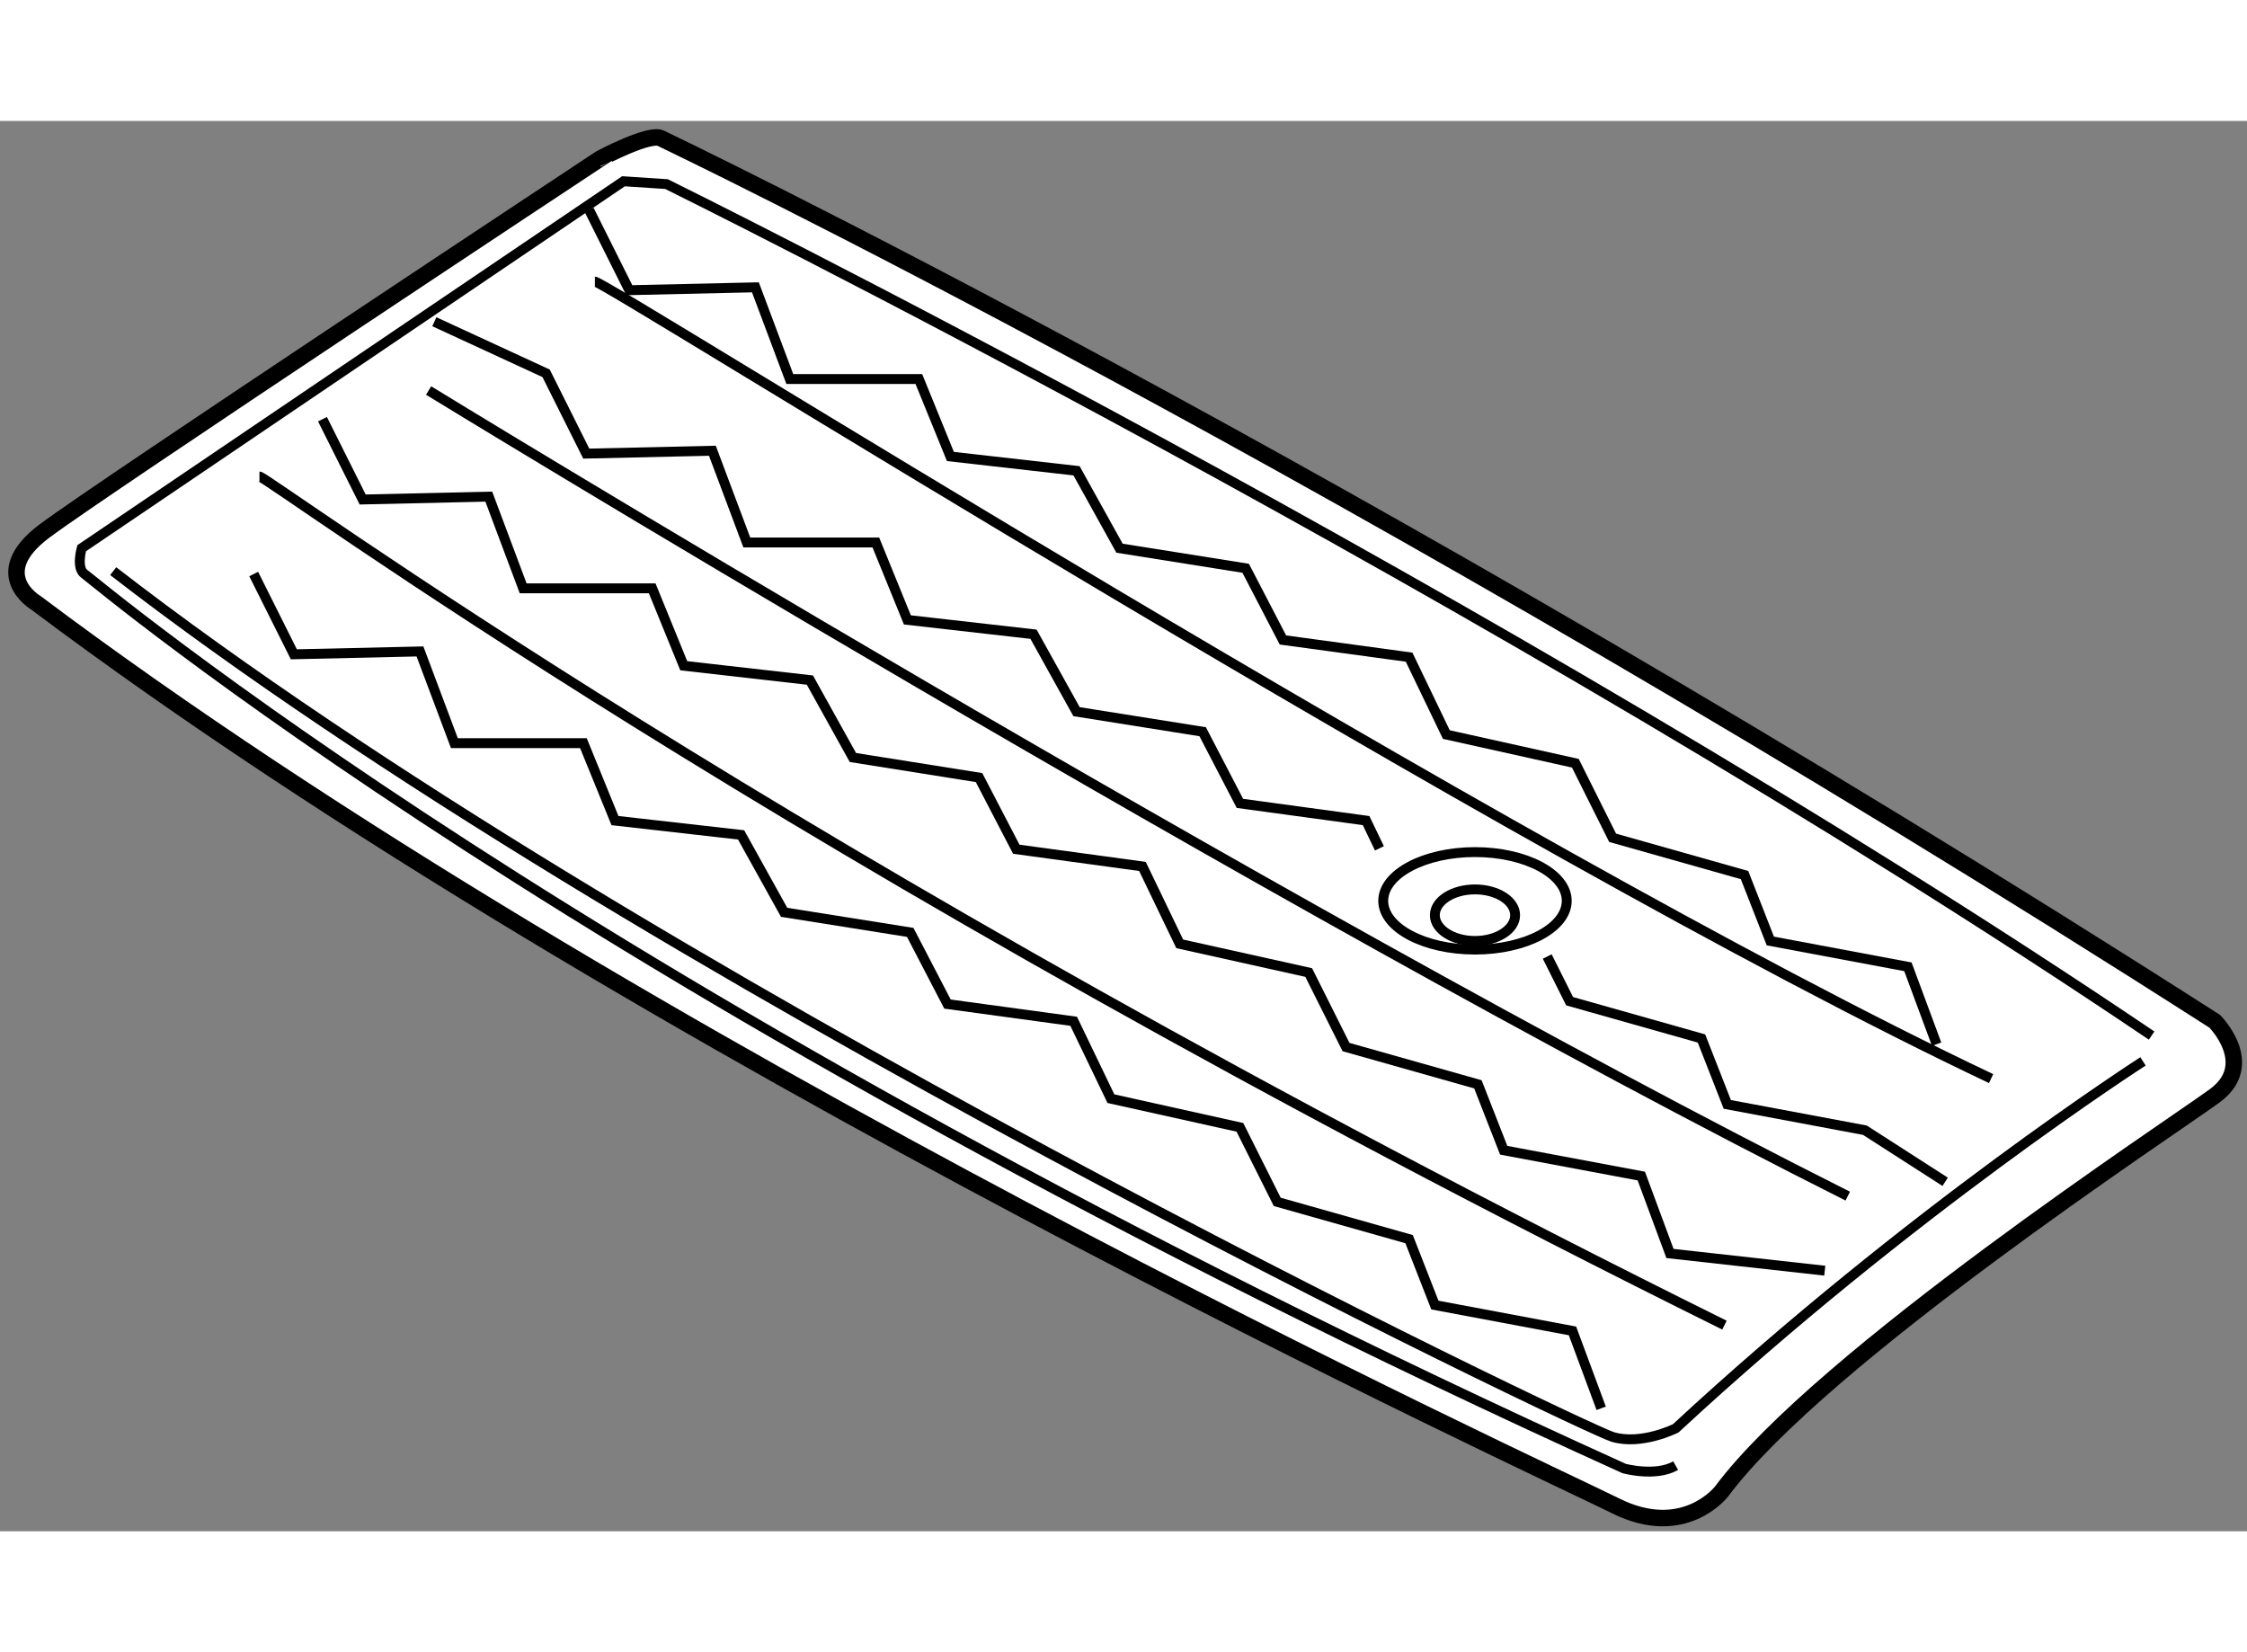
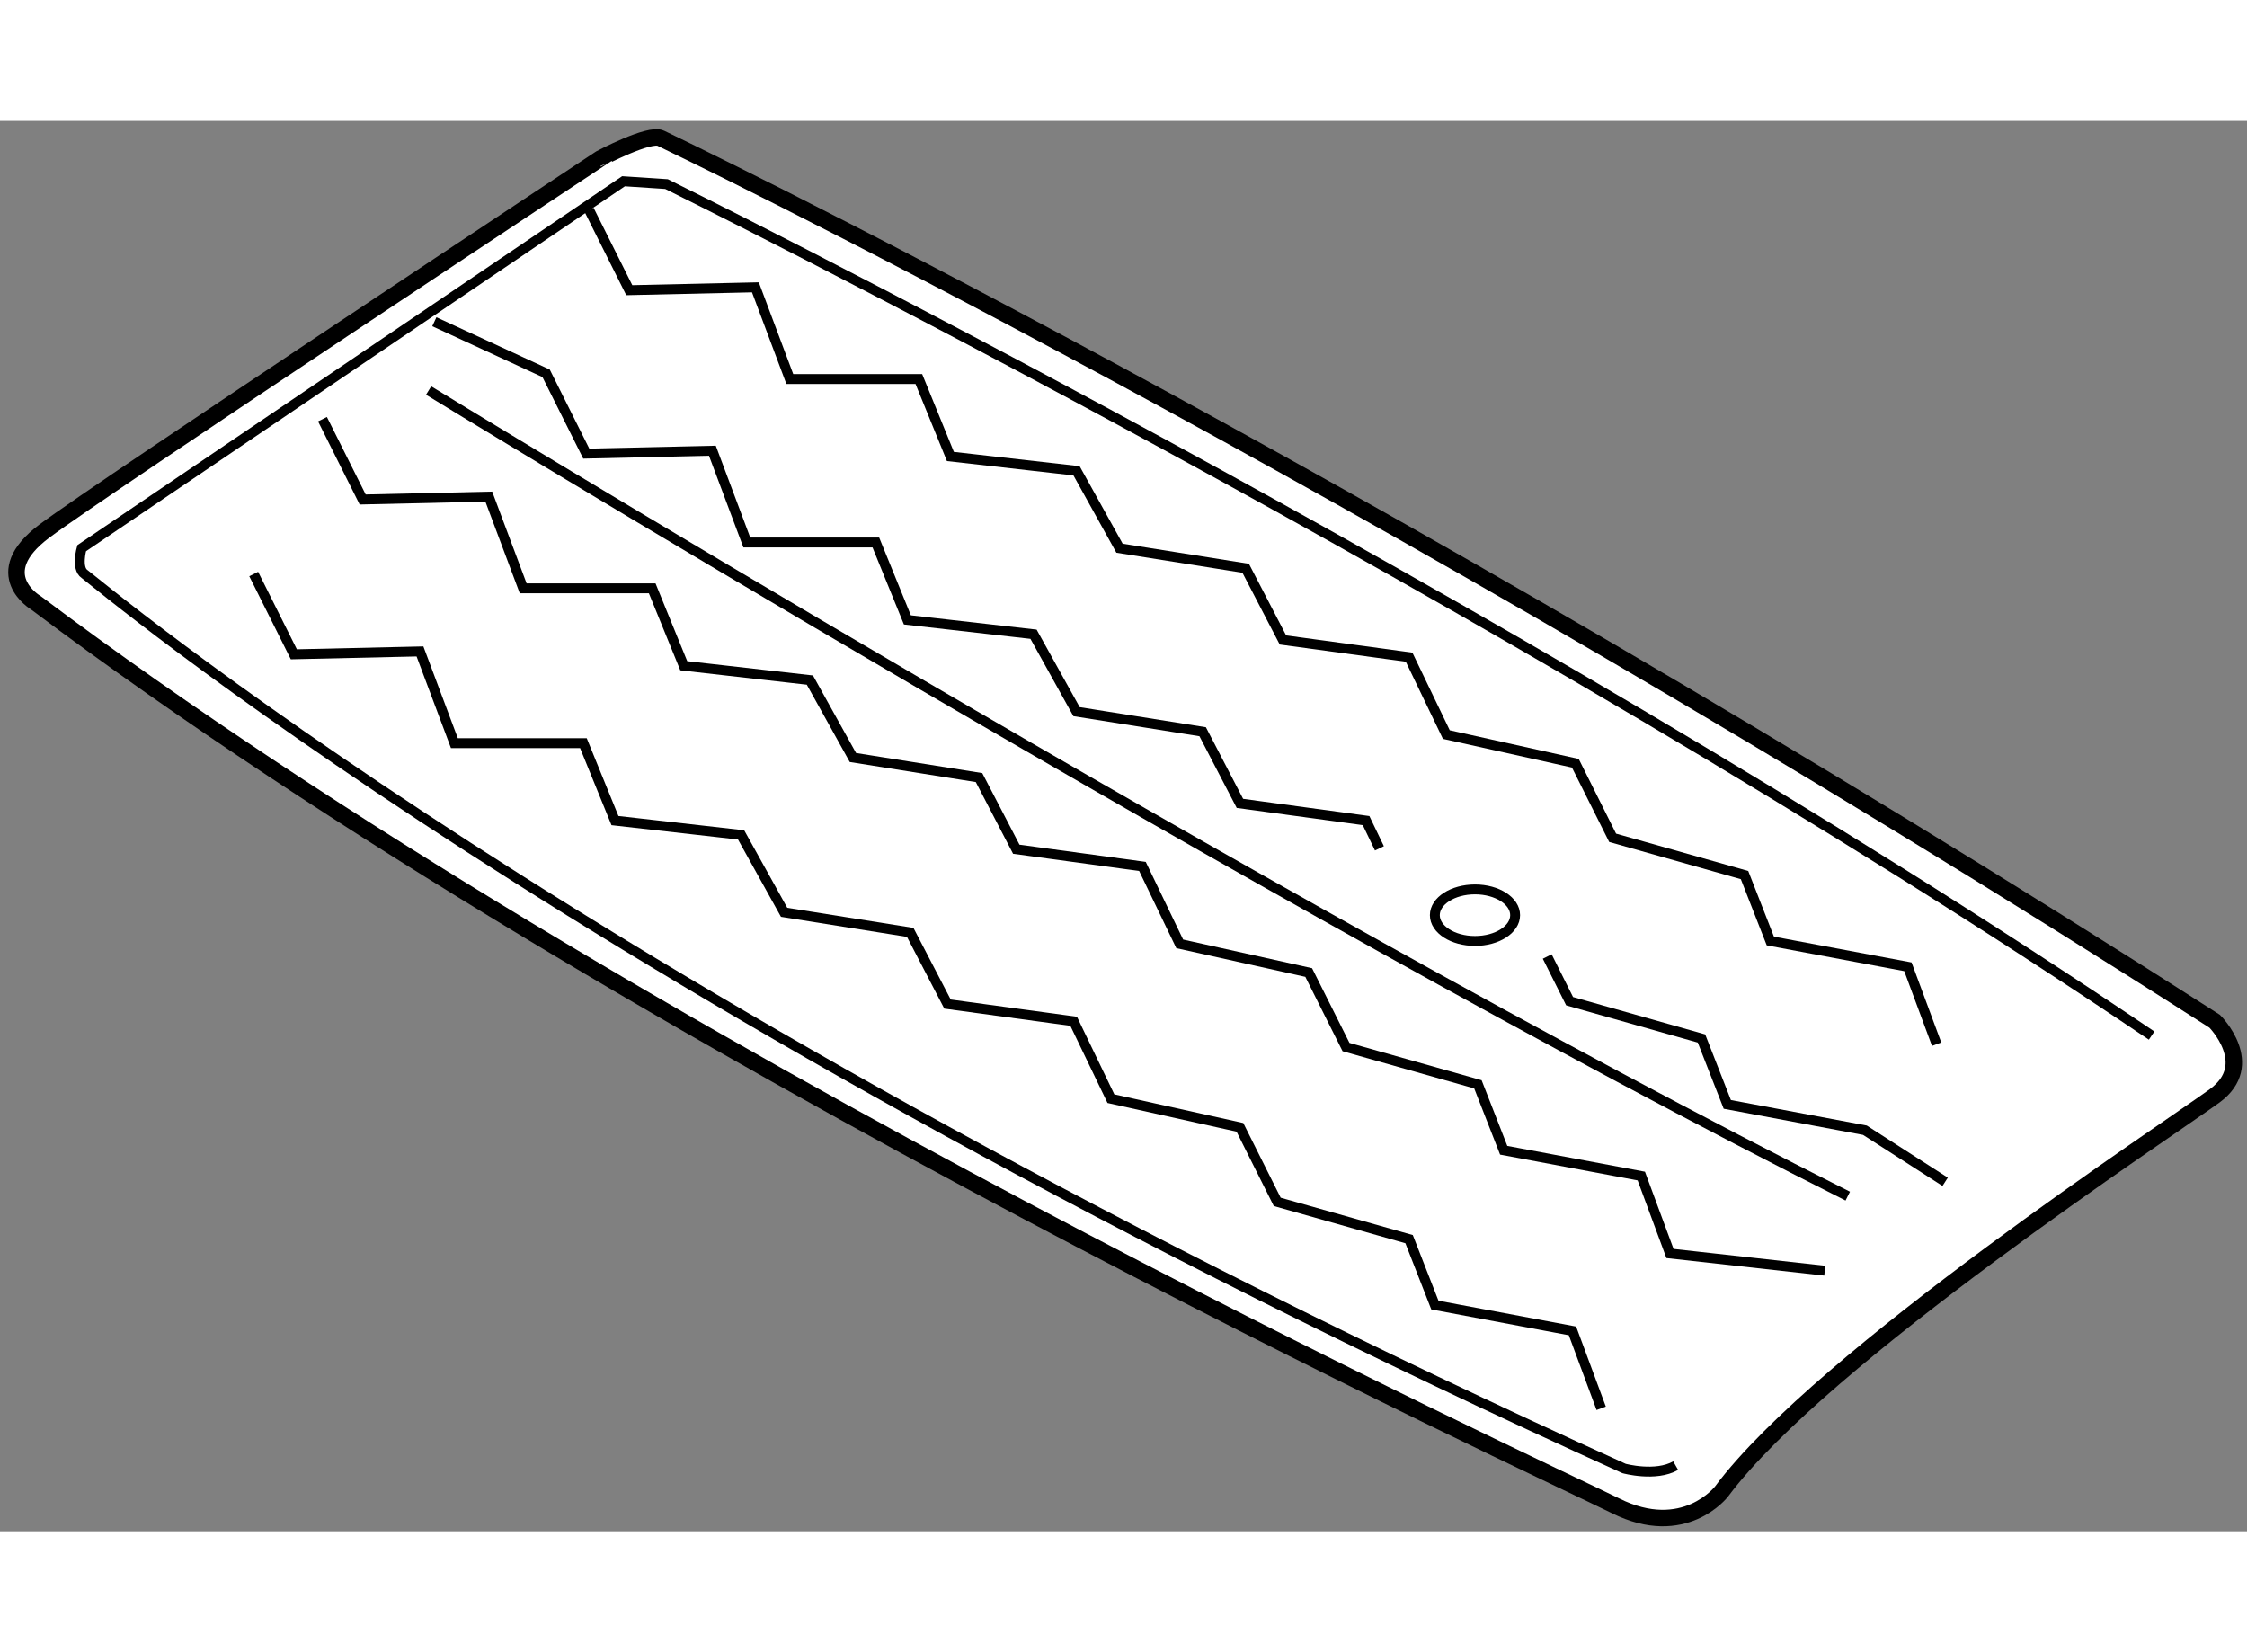
<svg xmlns="http://www.w3.org/2000/svg" version="1.1" x="0px" y="0px" width="244.8px" height="180px" viewBox="46.222 27.221 68.174 42.789" enable-background="new 0 0 244.8 180" xml:space="preserve">
  <rect x="46.222" y="27.221" width="68.174" height="42.789" fill="#808080" stroke="none" />
  <g>
    <path fill="#FFFFFF" stroke="#000000" stroke-width="0.5" d="M66.271,27.746c0,0,20.79,9.917,47.145,26.791    c0,0,1.305,1.304,0,2.261S101.5,64.713,98.455,68.802c0,0-1.132,1.478-3.219,0.435c-2.088-1.043-29.749-13.743-47.928-27.399    c0,0-1.478-0.87,0.262-2.174c1.739-1.305,16.874-11.308,16.874-11.308S65.923,27.572,66.271,27.746z" />
    <path fill="none" stroke="#000000" stroke-width="0.3" d="M111.502,54.971C91.67,41.576,66.444,29.137,66.444,29.137l-1.305-0.086    L48.7,40.184c0,0-0.174,0.609,0.087,0.783s15.222,12.874,46.71,27.139c0,0,0.956,0.261,1.565-0.087" />
-     <path fill="none" stroke="#000000" stroke-width="0.3" d="M111.241,55.754c0,0-7.046,4.522-14.178,11.133    c0,0-1.043,0.522-1.913,0.261S65.487,53.145,49.657,40.88" />
-     <path fill="none" stroke="#000000" stroke-width="0.3" d="M54.094,38.009c0.261,0,15.656,11.482,44.448,25.747" />
    <path fill="none" stroke="#000000" stroke-width="0.3" d="M59.226,35.4c0,0,25.399,15.57,43.057,24.442" />
-     <path fill="none" stroke="#000000" stroke-width="0.3" d="M64.271,32.095c0.348,0,27.488,17.136,42.361,24.181" />
    <ellipse fill="none" stroke="#000000" stroke-width="0.3" cx="90.973" cy="51.318" rx="1.218" ry="0.782" />
-     <ellipse fill="none" stroke="#000000" stroke-width="0.3" cx="90.973" cy="50.883" rx="2.784" ry="1.479" />
    <polyline fill="none" stroke="#000000" stroke-width="0.3" points="53.919,40.967 55.137,43.403 58.964,43.316 60.008,46.099     63.923,46.099 64.88,48.448 68.707,48.882 70.012,51.231 73.838,51.84 74.969,54.015 78.797,54.537 79.927,56.885 83.841,57.755     84.973,60.016 88.974,61.147 89.756,63.147 93.931,63.931 94.802,66.279   " />
    <polyline fill="none" stroke="#000000" stroke-width="0.3" points="56.006,36.27 57.225,38.706 61.052,38.619 62.095,41.402     66.01,41.402 66.967,43.75 70.794,44.185 72.099,46.534 75.926,47.143 77.056,49.317 80.884,49.839 82.015,52.188 85.928,53.058     87.06,55.319 91.062,56.45 91.844,58.45 96.019,59.233 96.889,61.582 101.586,62.104   " />
    <path fill="none" stroke="#000000" stroke-width="0.3" d="M88.074,49.29c-0.22-0.457-0.405-0.842-0.405-0.842l-3.828-0.522    l-1.13-2.174l-3.827-0.609l-1.305-2.349l-3.827-0.435l-0.957-2.349H68.88l-1.044-2.783l-3.827,0.087l-1.218-2.436L59.4,33.313" />
    <path fill="none" stroke="#000000" stroke-width="0.3" d="M105.238,59.407l-2.435-1.565l-4.175-0.783l-0.783-2l-4.001-1.131    c0,0-0.364-0.727-0.679-1.356" />
    <polyline fill="none" stroke="#000000" stroke-width="0.3" points="64.096,29.92 65.314,32.356 69.141,32.269 70.185,35.052     74.1,35.052 75.057,37.401 78.884,37.835 80.188,40.184 84.016,40.793 85.146,42.968 88.974,43.49 90.104,45.838 94.018,46.708     95.149,48.97 99.151,50.101 99.934,52.101 104.108,52.884 104.979,55.232   " />
  </g>
</svg>